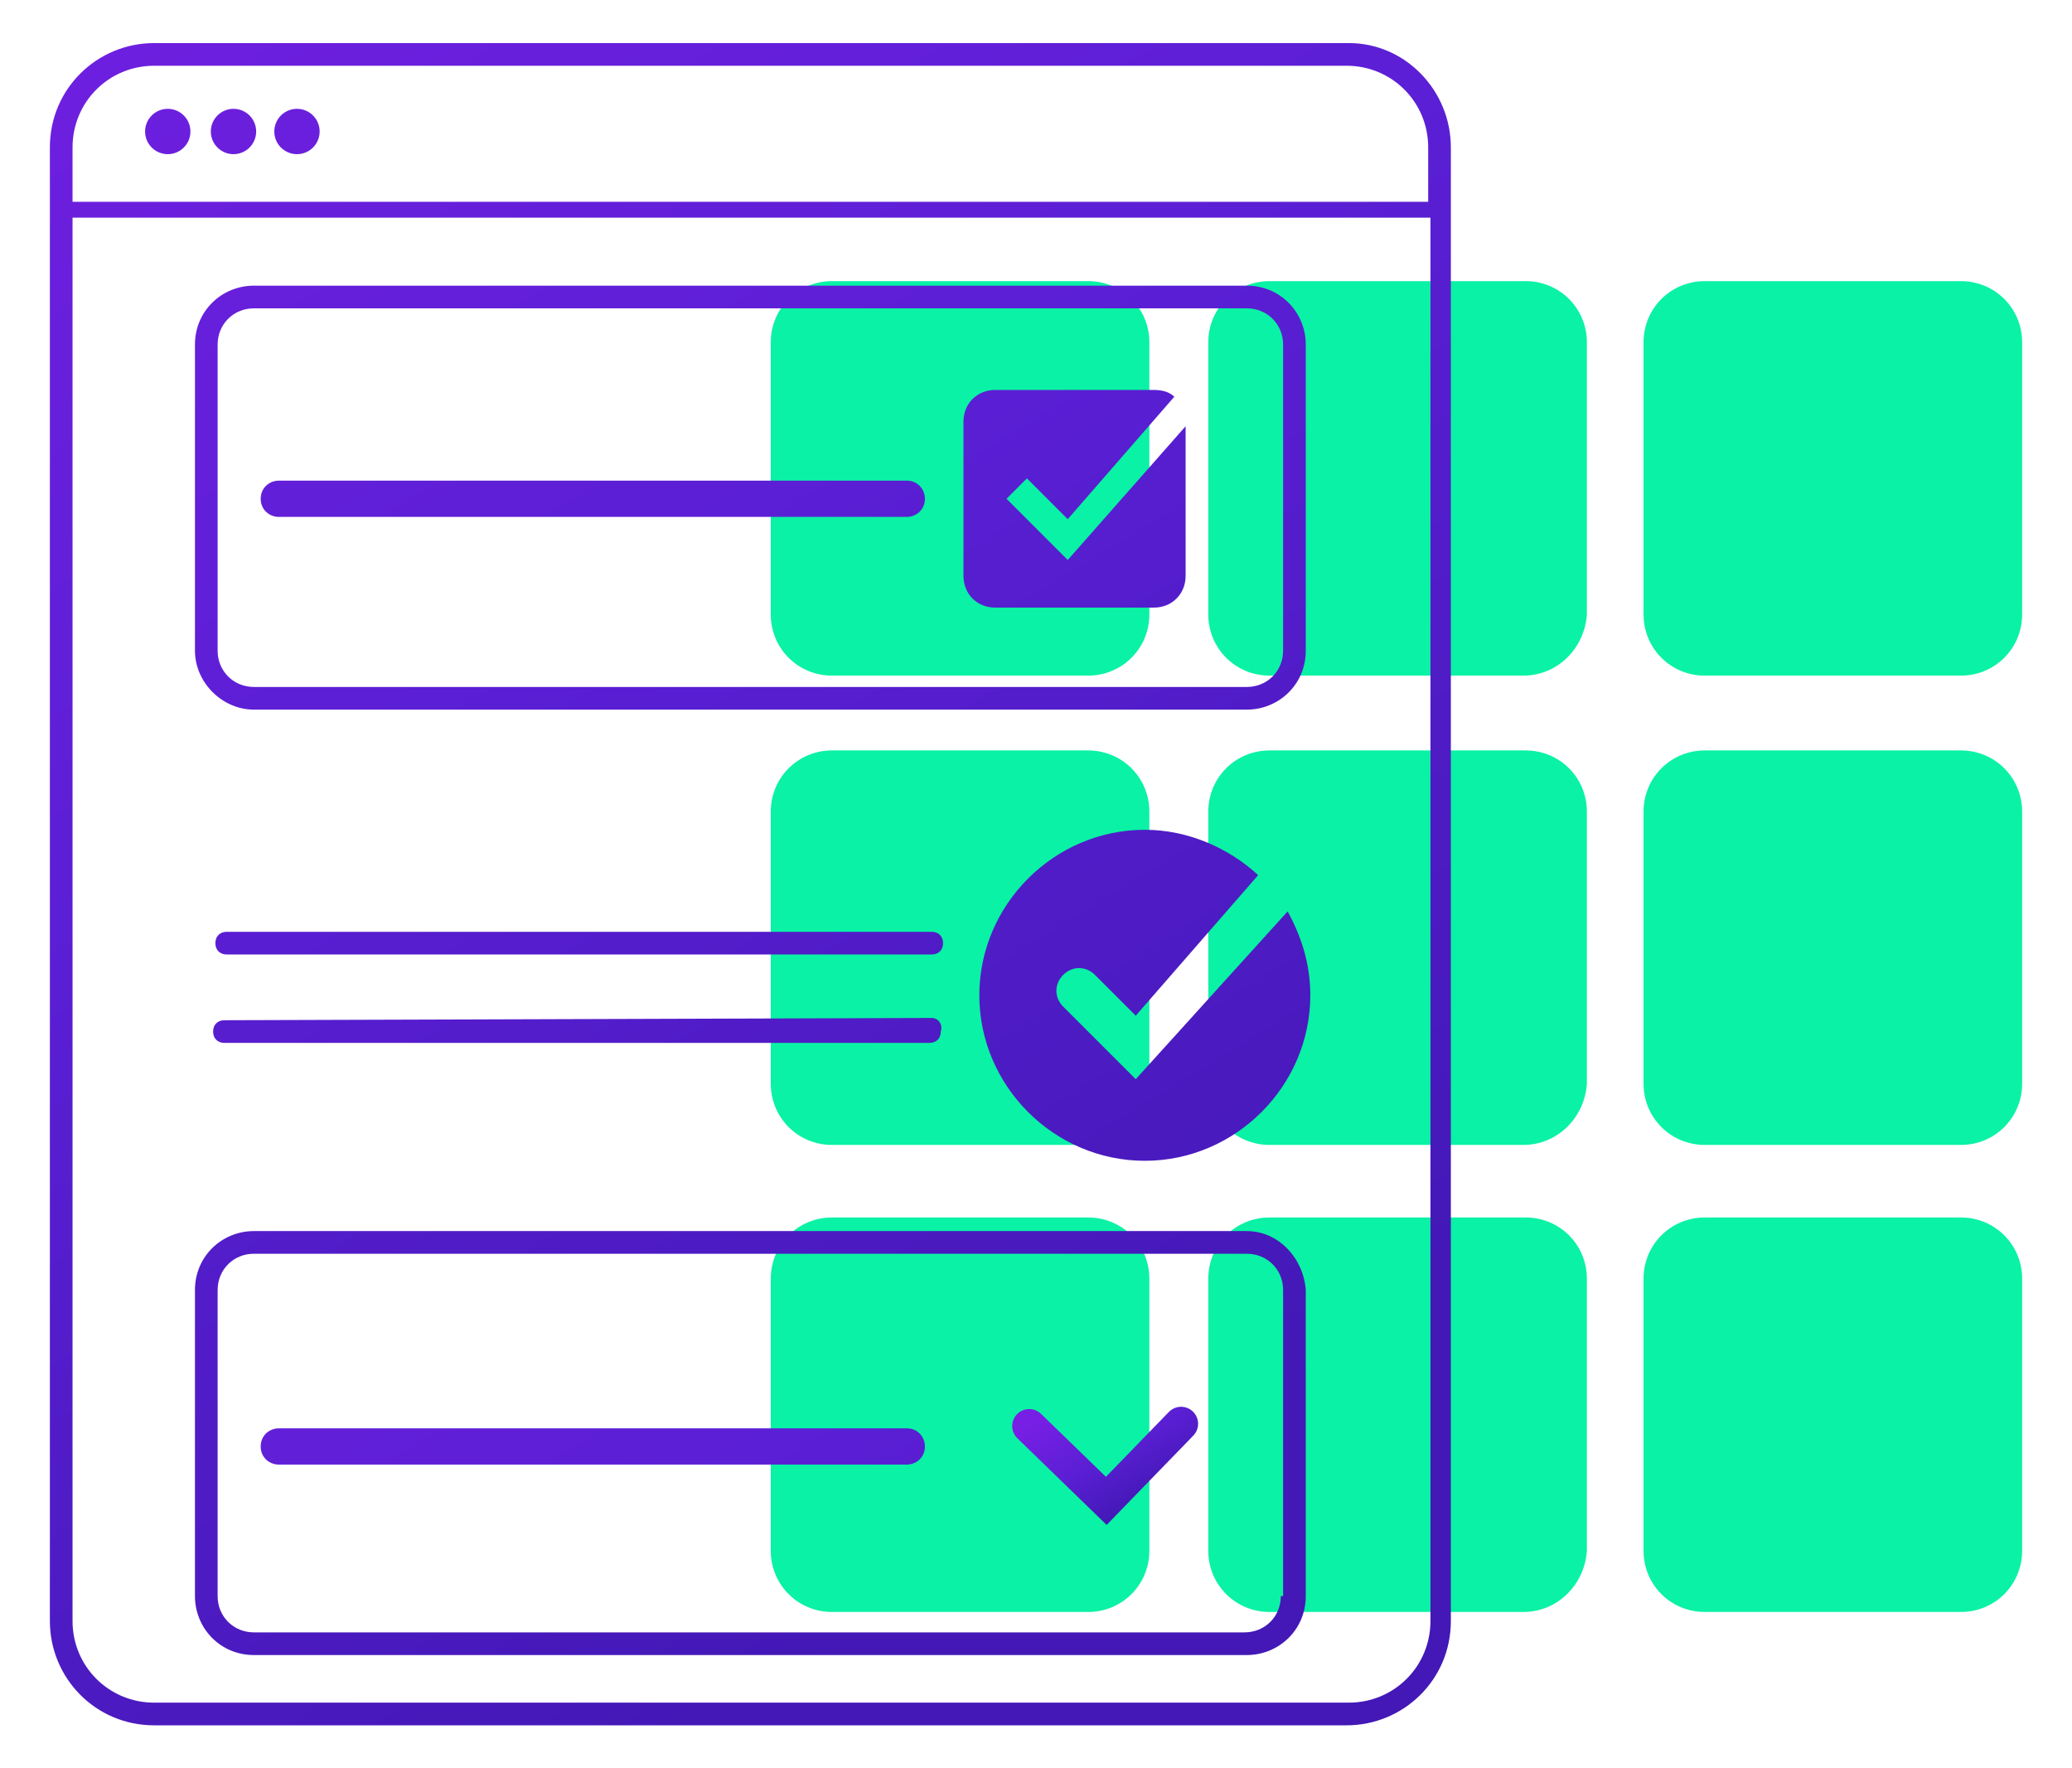
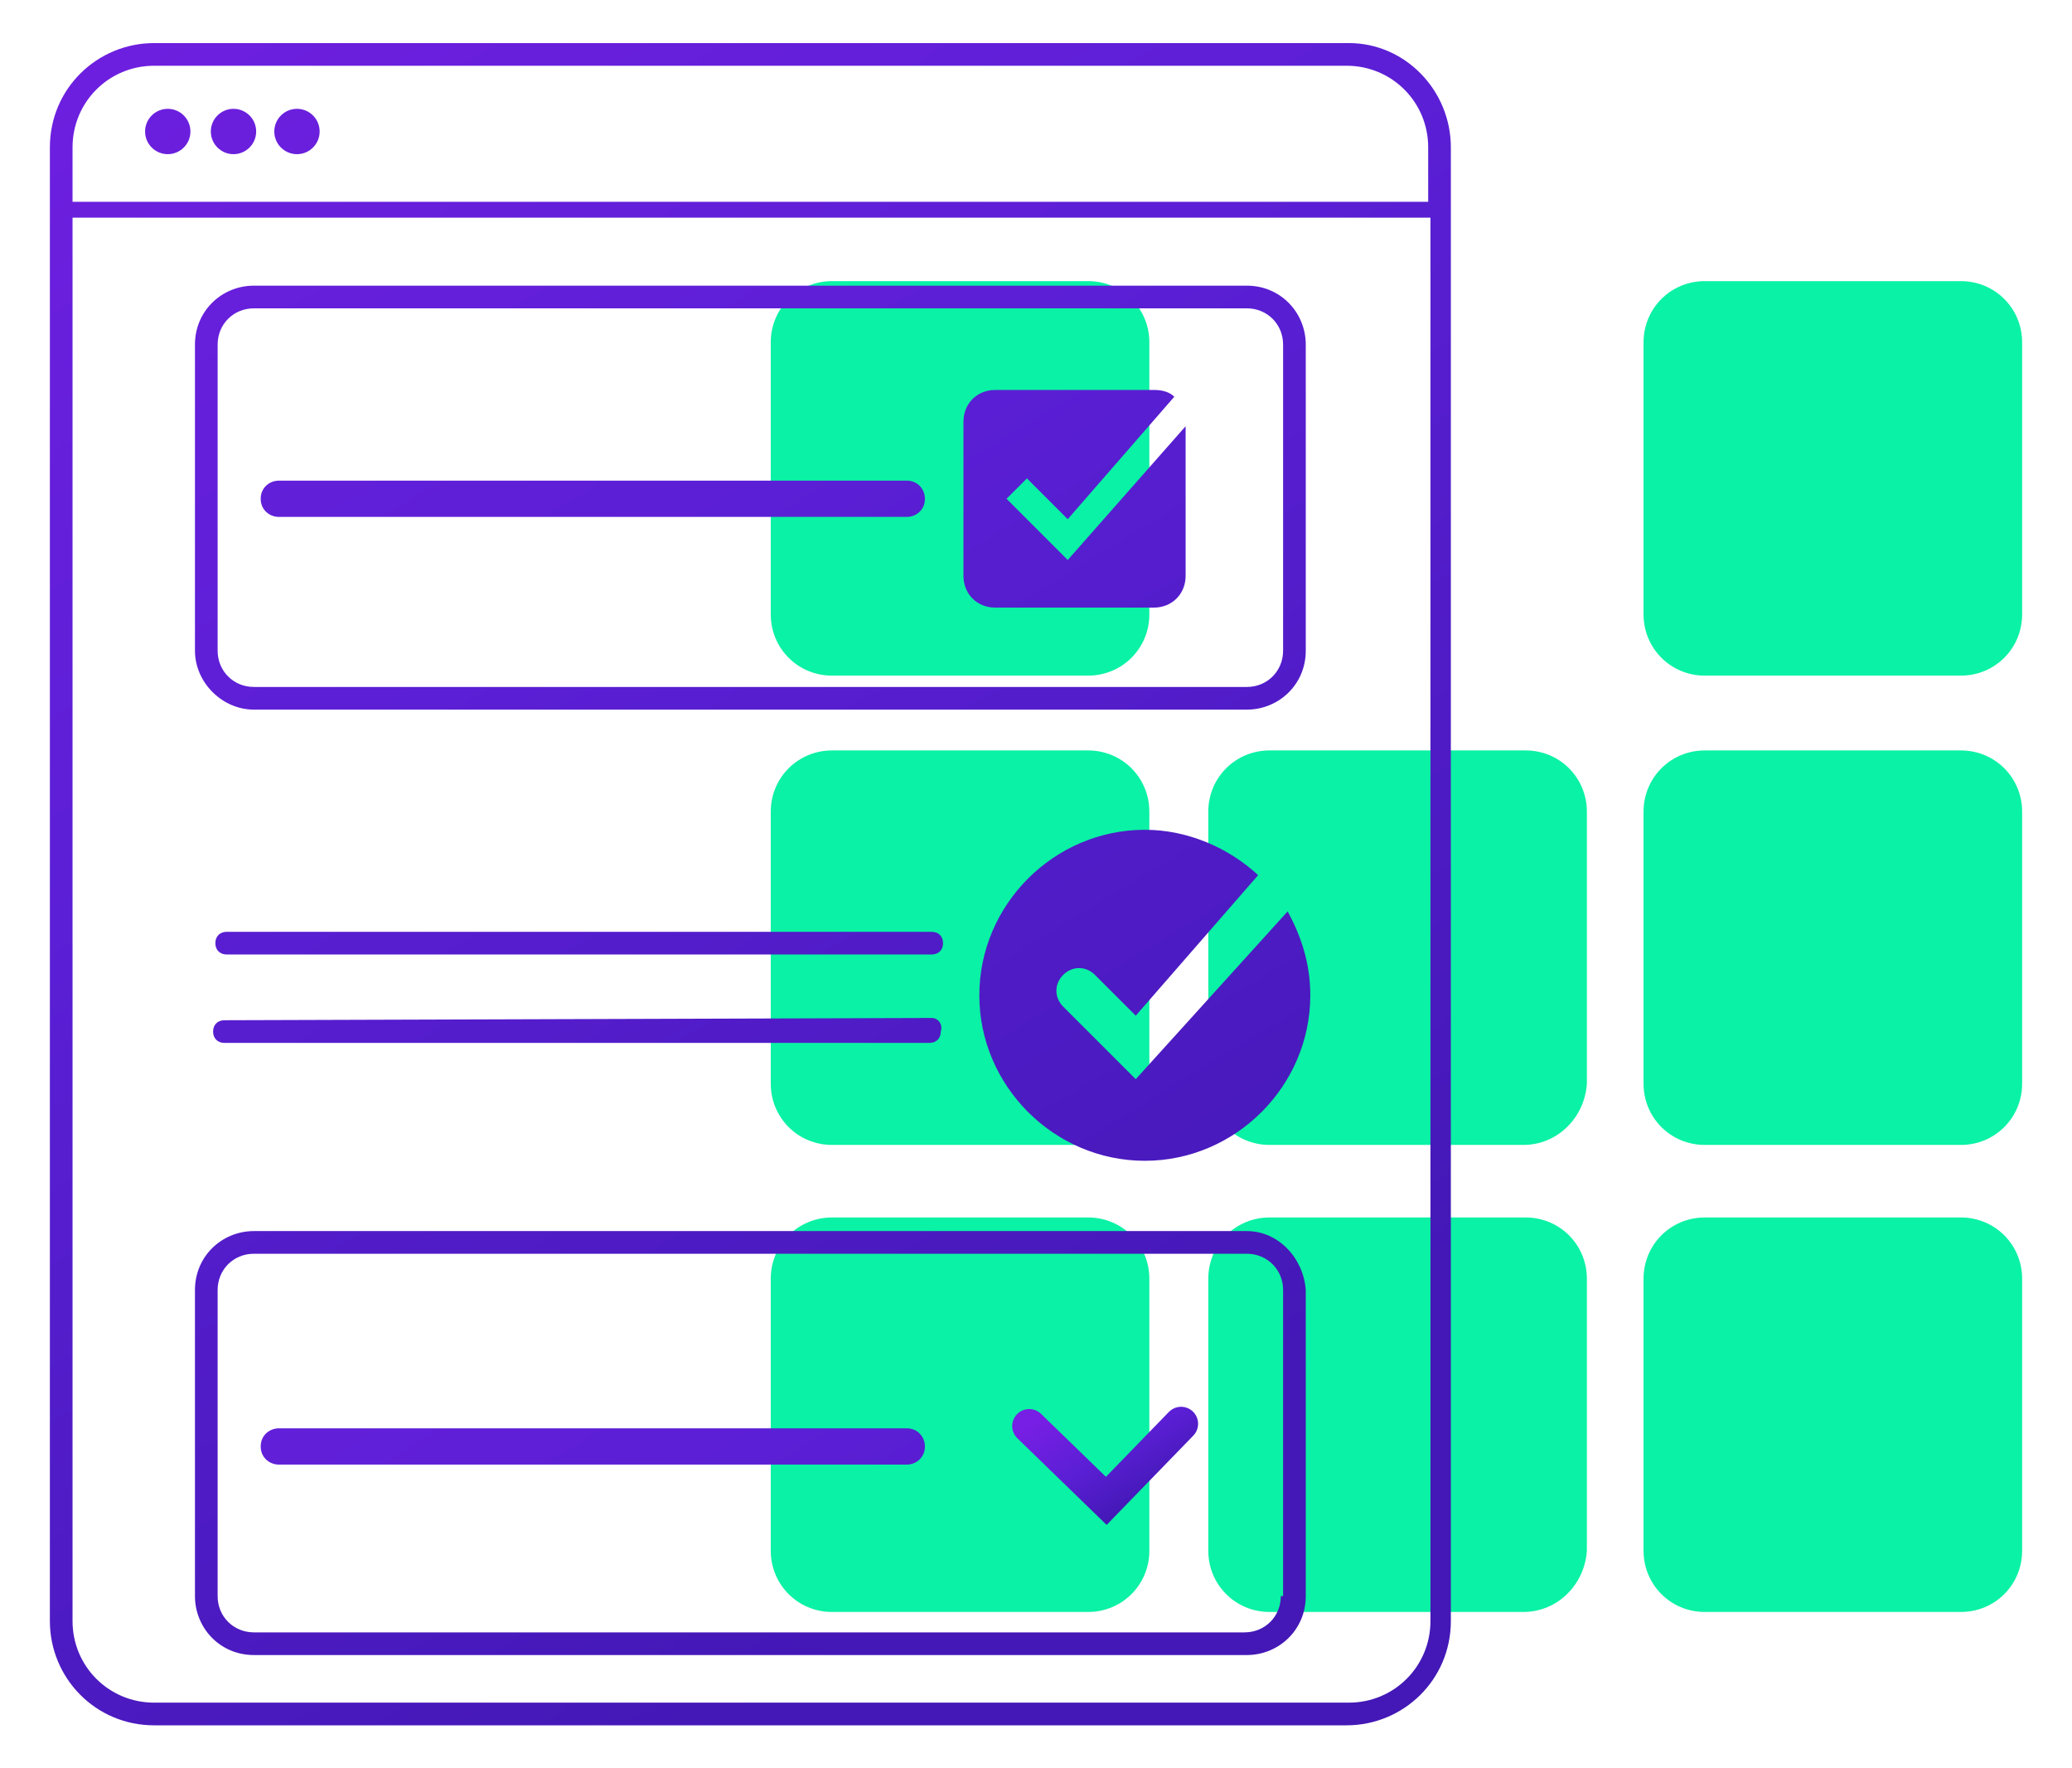
<svg xmlns="http://www.w3.org/2000/svg" version="1.1" id="Calque_1" x="0px" y="0px" viewBox="0 0 91.4 78" style="enable-background:new 0 0 91.4 78;" xml:space="preserve">
  <style type="text/css">
	.st0{fill:#0AF2A5;}
	.st1{fill:url(#SVGID_1_);}
	.st2{fill:url(#SVGID_2_);}
	.st3{fill:url(#SVGID_3_);}
	.st4{fill:url(#SVGID_4_);}
	.st5{fill:url(#SVGID_5_);}
	.st6{fill:url(#SVGID_6_);}
	.st7{fill:url(#SVGID_7_);}
	.st8{fill:url(#SVGID_8_);}
	.st9{fill:url(#SVGID_9_);}
	.st10{fill:url(#SVGID_10_);}
	.st11{fill:url(#SVGID_11_);}
	.st12{fill:url(#SVGID_12_);}
	.st13{fill:none;stroke:url(#SVGID_13_);stroke-width:1.5;stroke-linecap:round;stroke-miterlimit:10;}
</style>
  <path class="st0" d="M48,29.8H36.7c-1.5,0-2.7-1.2-2.7-2.7v-12c0-1.5,1.2-2.7,2.7-2.7H48c1.5,0,2.7,1.2,2.7,2.7v12  C50.7,28.6,49.5,29.8,48,29.8z" />
-   <path class="st0" d="M67.2,29.8H56c-1.5,0-2.7-1.2-2.7-2.7v-12c0-1.5,1.2-2.7,2.7-2.7h11.3c1.5,0,2.7,1.2,2.7,2.7v12  C69.9,28.6,68.7,29.8,67.2,29.8z" />
  <path class="st0" d="M86.5,29.8H75.2c-1.5,0-2.7-1.2-2.7-2.7v-12c0-1.5,1.2-2.7,2.7-2.7h11.3c1.5,0,2.7,1.2,2.7,2.7v12  C89.2,28.6,88,29.8,86.5,29.8z" />
  <path class="st0" d="M48,50.5H36.7c-1.5,0-2.7-1.2-2.7-2.7v-12c0-1.5,1.2-2.7,2.7-2.7H48c1.5,0,2.7,1.2,2.7,2.7v12  C50.7,49.3,49.5,50.5,48,50.5z" />
  <path class="st0" d="M67.2,50.5H56c-1.5,0-2.7-1.2-2.7-2.7v-12c0-1.5,1.2-2.7,2.7-2.7h11.3c1.5,0,2.7,1.2,2.7,2.7v12  C69.9,49.3,68.7,50.5,67.2,50.5z" />
  <path class="st0" d="M86.5,50.5H75.2c-1.5,0-2.7-1.2-2.7-2.7v-12c0-1.5,1.2-2.7,2.7-2.7h11.3c1.5,0,2.7,1.2,2.7,2.7v12  C89.2,49.3,88,50.5,86.5,50.5z" />
  <path class="st0" d="M48,71.1H36.7c-1.5,0-2.7-1.2-2.7-2.7v-12c0-1.5,1.2-2.7,2.7-2.7H48c1.5,0,2.7,1.2,2.7,2.7v12  C50.7,69.9,49.5,71.1,48,71.1z" />
  <path class="st0" d="M67.2,71.1H56c-1.5,0-2.7-1.2-2.7-2.7v-12c0-1.5,1.2-2.7,2.7-2.7h11.3c1.5,0,2.7,1.2,2.7,2.7v12  C69.9,69.9,68.7,71.1,67.2,71.1z" />
  <path class="st0" d="M86.5,71.1H75.2c-1.5,0-2.7-1.2-2.7-2.7v-12c0-1.5,1.2-2.7,2.7-2.7h11.3c1.5,0,2.7,1.2,2.7,2.7v12  C89.2,69.9,88,71.1,86.5,71.1z" />
  <g>
    <linearGradient id="SVGID_1_" gradientUnits="userSpaceOnUse" x1="1.607" y1="-29.822" x2="57.089" y2="61.427">
      <stop offset="0.12" style="stop-color:#771FE4" />
      <stop offset="0.57" style="stop-color:#5B1FD5" />
      <stop offset="1" style="stop-color:#4318B6" />
    </linearGradient>
    <path class="st1" d="M11.2,31.3H55c1.4,0,2.6-1.1,2.6-2.6V15.2c0-1.4-1.1-2.6-2.6-2.6H11.2c-1.4,0-2.6,1.1-2.6,2.6v13.5   C8.6,30.1,9.8,31.3,11.2,31.3z M9.6,15.2c0-0.9,0.7-1.6,1.6-1.6H55c0.9,0,1.6,0.7,1.6,1.6v13.5c0,0.9-0.7,1.6-1.6,1.6H11.2   c-0.9,0-1.6-0.7-1.6-1.6V15.2z" />
    <linearGradient id="SVGID_2_" gradientUnits="userSpaceOnUse" x1="-3.498" y1="-26.717" x2="51.983" y2="64.531">
      <stop offset="0.12" style="stop-color:#771FE4" />
      <stop offset="0.57" style="stop-color:#5B1FD5" />
      <stop offset="1" style="stop-color:#4318B6" />
    </linearGradient>
    <path class="st2" d="M12.3,22.8C12.3,22.8,12.3,22.8,12.3,22.8l27.7,0c0.4,0,0.8-0.3,0.8-0.8c0-0.4-0.3-0.8-0.8-0.8c0,0,0,0,0,0   l-27.7,0c-0.4,0-0.8,0.3-0.8,0.8C11.5,22.5,11.9,22.8,12.3,22.8z" />
    <linearGradient id="SVGID_3_" gradientUnits="userSpaceOnUse" x1="-3.498" y1="15.105" x2="51.983" y2="106.353">
      <stop offset="0.12" style="stop-color:#771FE4" />
      <stop offset="0.57" style="stop-color:#5B1FD5" />
      <stop offset="1" style="stop-color:#4318B6" />
    </linearGradient>
    <path class="st3" d="M12.3,64.6C12.3,64.6,12.3,64.6,12.3,64.6l27.7,0c0.4,0,0.8-0.3,0.8-0.8c0-0.4-0.3-0.8-0.8-0.8c0,0,0,0,0,0   l-27.7,0c-0.4,0-0.8,0.3-0.8,0.8C11.5,64.3,11.9,64.6,12.3,64.6z" />
    <linearGradient id="SVGID_4_" gradientUnits="userSpaceOnUse" x1="12.021" y1="-36.154" x2="67.503" y2="55.095">
      <stop offset="0.12" style="stop-color:#771FE4" />
      <stop offset="0.57" style="stop-color:#5B1FD5" />
      <stop offset="1" style="stop-color:#4318B6" />
    </linearGradient>
    <path class="st4" d="M43.9,26.8h7c0.8,0,1.4-0.6,1.4-1.4v-6.6l-5.2,5.9L44.4,22l0.9-0.9l1.8,1.8l4.7-5.4c-0.2-0.2-0.5-0.3-0.9-0.3   h-7c-0.8,0-1.4,0.6-1.4,1.4v6.8C42.5,26.2,43.1,26.8,43.9,26.8z" />
    <linearGradient id="SVGID_5_" gradientUnits="userSpaceOnUse" x1="-12.676" y1="-21.137" x2="42.805" y2="70.112">
      <stop offset="0.12" style="stop-color:#771FE4" />
      <stop offset="0.57" style="stop-color:#5B1FD5" />
      <stop offset="1" style="stop-color:#4318B6" />
    </linearGradient>
    <path class="st5" d="M41.1,41.1L41.1,41.1l-31.1,0c-0.3,0-0.5,0.2-0.5,0.5c0,0.3,0.2,0.5,0.5,0.5h0l31.1,0c0.3,0,0.5-0.2,0.5-0.5   C41.6,41.3,41.4,41.1,41.1,41.1z" />
    <linearGradient id="SVGID_6_" gradientUnits="userSpaceOnUse" x1="-14.376" y1="-20.103" x2="41.105" y2="71.145">
      <stop offset="0.12" style="stop-color:#771FE4" />
      <stop offset="0.57" style="stop-color:#5B1FD5" />
      <stop offset="1" style="stop-color:#4318B6" />
    </linearGradient>
    <path class="st6" d="M41.1,44.9L41.1,44.9L9.9,45c-0.3,0-0.5,0.2-0.5,0.5c0,0.3,0.2,0.5,0.5,0.5h0l31.1,0c0.3,0,0.5-0.2,0.5-0.5   C41.6,45.2,41.4,44.9,41.1,44.9z" />
    <linearGradient id="SVGID_7_" gradientUnits="userSpaceOnUse" x1="4.547" y1="-31.609" x2="60.029" y2="59.639">
      <stop offset="0.12" style="stop-color:#771FE4" />
      <stop offset="0.251" style="stop-color:#6F1FE0" />
      <stop offset="0.57" style="stop-color:#5B1FD5" />
      <stop offset="1" style="stop-color:#4318B6" />
    </linearGradient>
    <path class="st7" d="M50.1,47.6l-3.2-3.2c-0.4-0.4-0.4-1,0-1.4c0.4-0.4,1-0.4,1.4,0l1.8,1.8l5.4-6.2c-1.3-1.2-3.1-2-5-2   c-4,0-7.3,3.3-7.3,7.3s3.3,7.3,7.3,7.3s7.3-3.3,7.3-7.3c0-1.4-0.4-2.6-1-3.7L50.1,47.6z" />
    <linearGradient id="SVGID_8_" gradientUnits="userSpaceOnUse" x1="-16.924" y1="-18.554" x2="38.557" y2="72.695">
      <stop offset="0.12" style="stop-color:#771FE4" />
      <stop offset="0.57" style="stop-color:#5B1FD5" />
      <stop offset="1" style="stop-color:#4318B6" />
    </linearGradient>
    <path class="st8" d="M55,54.3H11.2c-1.4,0-2.6,1.1-2.6,2.6v13.5c0,1.4,1.1,2.6,2.6,2.6H55c1.4,0,2.6-1.1,2.6-2.6V56.9   C57.5,55.5,56.4,54.3,55,54.3z M56.5,70.4c0,0.9-0.7,1.6-1.6,1.6H11.2c-0.9,0-1.6-0.7-1.6-1.6V56.9c0-0.9,0.7-1.6,1.6-1.6H55   c0.9,0,1.6,0.7,1.6,1.6V70.4z" />
    <linearGradient id="SVGID_9_" gradientUnits="userSpaceOnUse" x1="-5.911" y1="-25.25" x2="49.57" y2="65.999">
      <stop offset="0.12" style="stop-color:#771FE4" />
      <stop offset="0.57" style="stop-color:#5B1FD5" />
      <stop offset="1" style="stop-color:#4318B6" />
    </linearGradient>
    <path class="st9" d="M59.5,1.9H6.8c-2.5,0-4.6,2-4.6,4.6v65c0,2.5,2,4.6,4.6,4.6h52.6c2.5,0,4.6-2,4.6-4.6v-65   C64,4,62,1.9,59.5,1.9z M6.8,2.9h52.6c2,0,3.6,1.6,3.6,3.6v2.4H3.2V6.5C3.2,4.5,4.8,2.9,6.8,2.9z M63.1,9.6v61.9   c0,2-1.6,3.6-3.6,3.6H6.8c-2,0-3.6-1.6-3.6-3.6V9.6" />
    <linearGradient id="SVGID_10_" gradientUnits="userSpaceOnUse" x1="-9.977" y1="-22.778" x2="45.505" y2="68.47">
      <stop offset="0.12" style="stop-color:#771FE4" />
      <stop offset="0.57" style="stop-color:#5B1FD5" />
      <stop offset="1" style="stop-color:#4318B6" />
    </linearGradient>
    <circle class="st10" cx="7.4" cy="5.8" r="1" />
    <linearGradient id="SVGID_11_" gradientUnits="userSpaceOnUse" x1="-7.895" y1="-24.044" x2="47.586" y2="67.204">
      <stop offset="0.12" style="stop-color:#771FE4" />
      <stop offset="0.57" style="stop-color:#5B1FD5" />
      <stop offset="1" style="stop-color:#4318B6" />
    </linearGradient>
    <circle class="st11" cx="10.3" cy="5.8" r="1" />
    <linearGradient id="SVGID_12_" gradientUnits="userSpaceOnUse" x1="-5.813" y1="-25.31" x2="49.668" y2="65.939">
      <stop offset="0.12" style="stop-color:#771FE4" />
      <stop offset="0.57" style="stop-color:#5B1FD5" />
      <stop offset="1" style="stop-color:#4318B6" />
    </linearGradient>
    <circle class="st12" cx="13.1" cy="5.8" r="1" />
    <linearGradient id="SVGID_13_" gradientUnits="userSpaceOnUse" x1="47.513" y1="60.733" x2="50.748" y2="66.054">
      <stop offset="0.12" style="stop-color:#771FE4" />
      <stop offset="0.57" style="stop-color:#5B1FD5" />
      <stop offset="1" style="stop-color:#4318B6" />
    </linearGradient>
    <polyline class="st13" points="45.4,62.9 48.8,66.2 52.1,62.8  " />
  </g>
</svg>